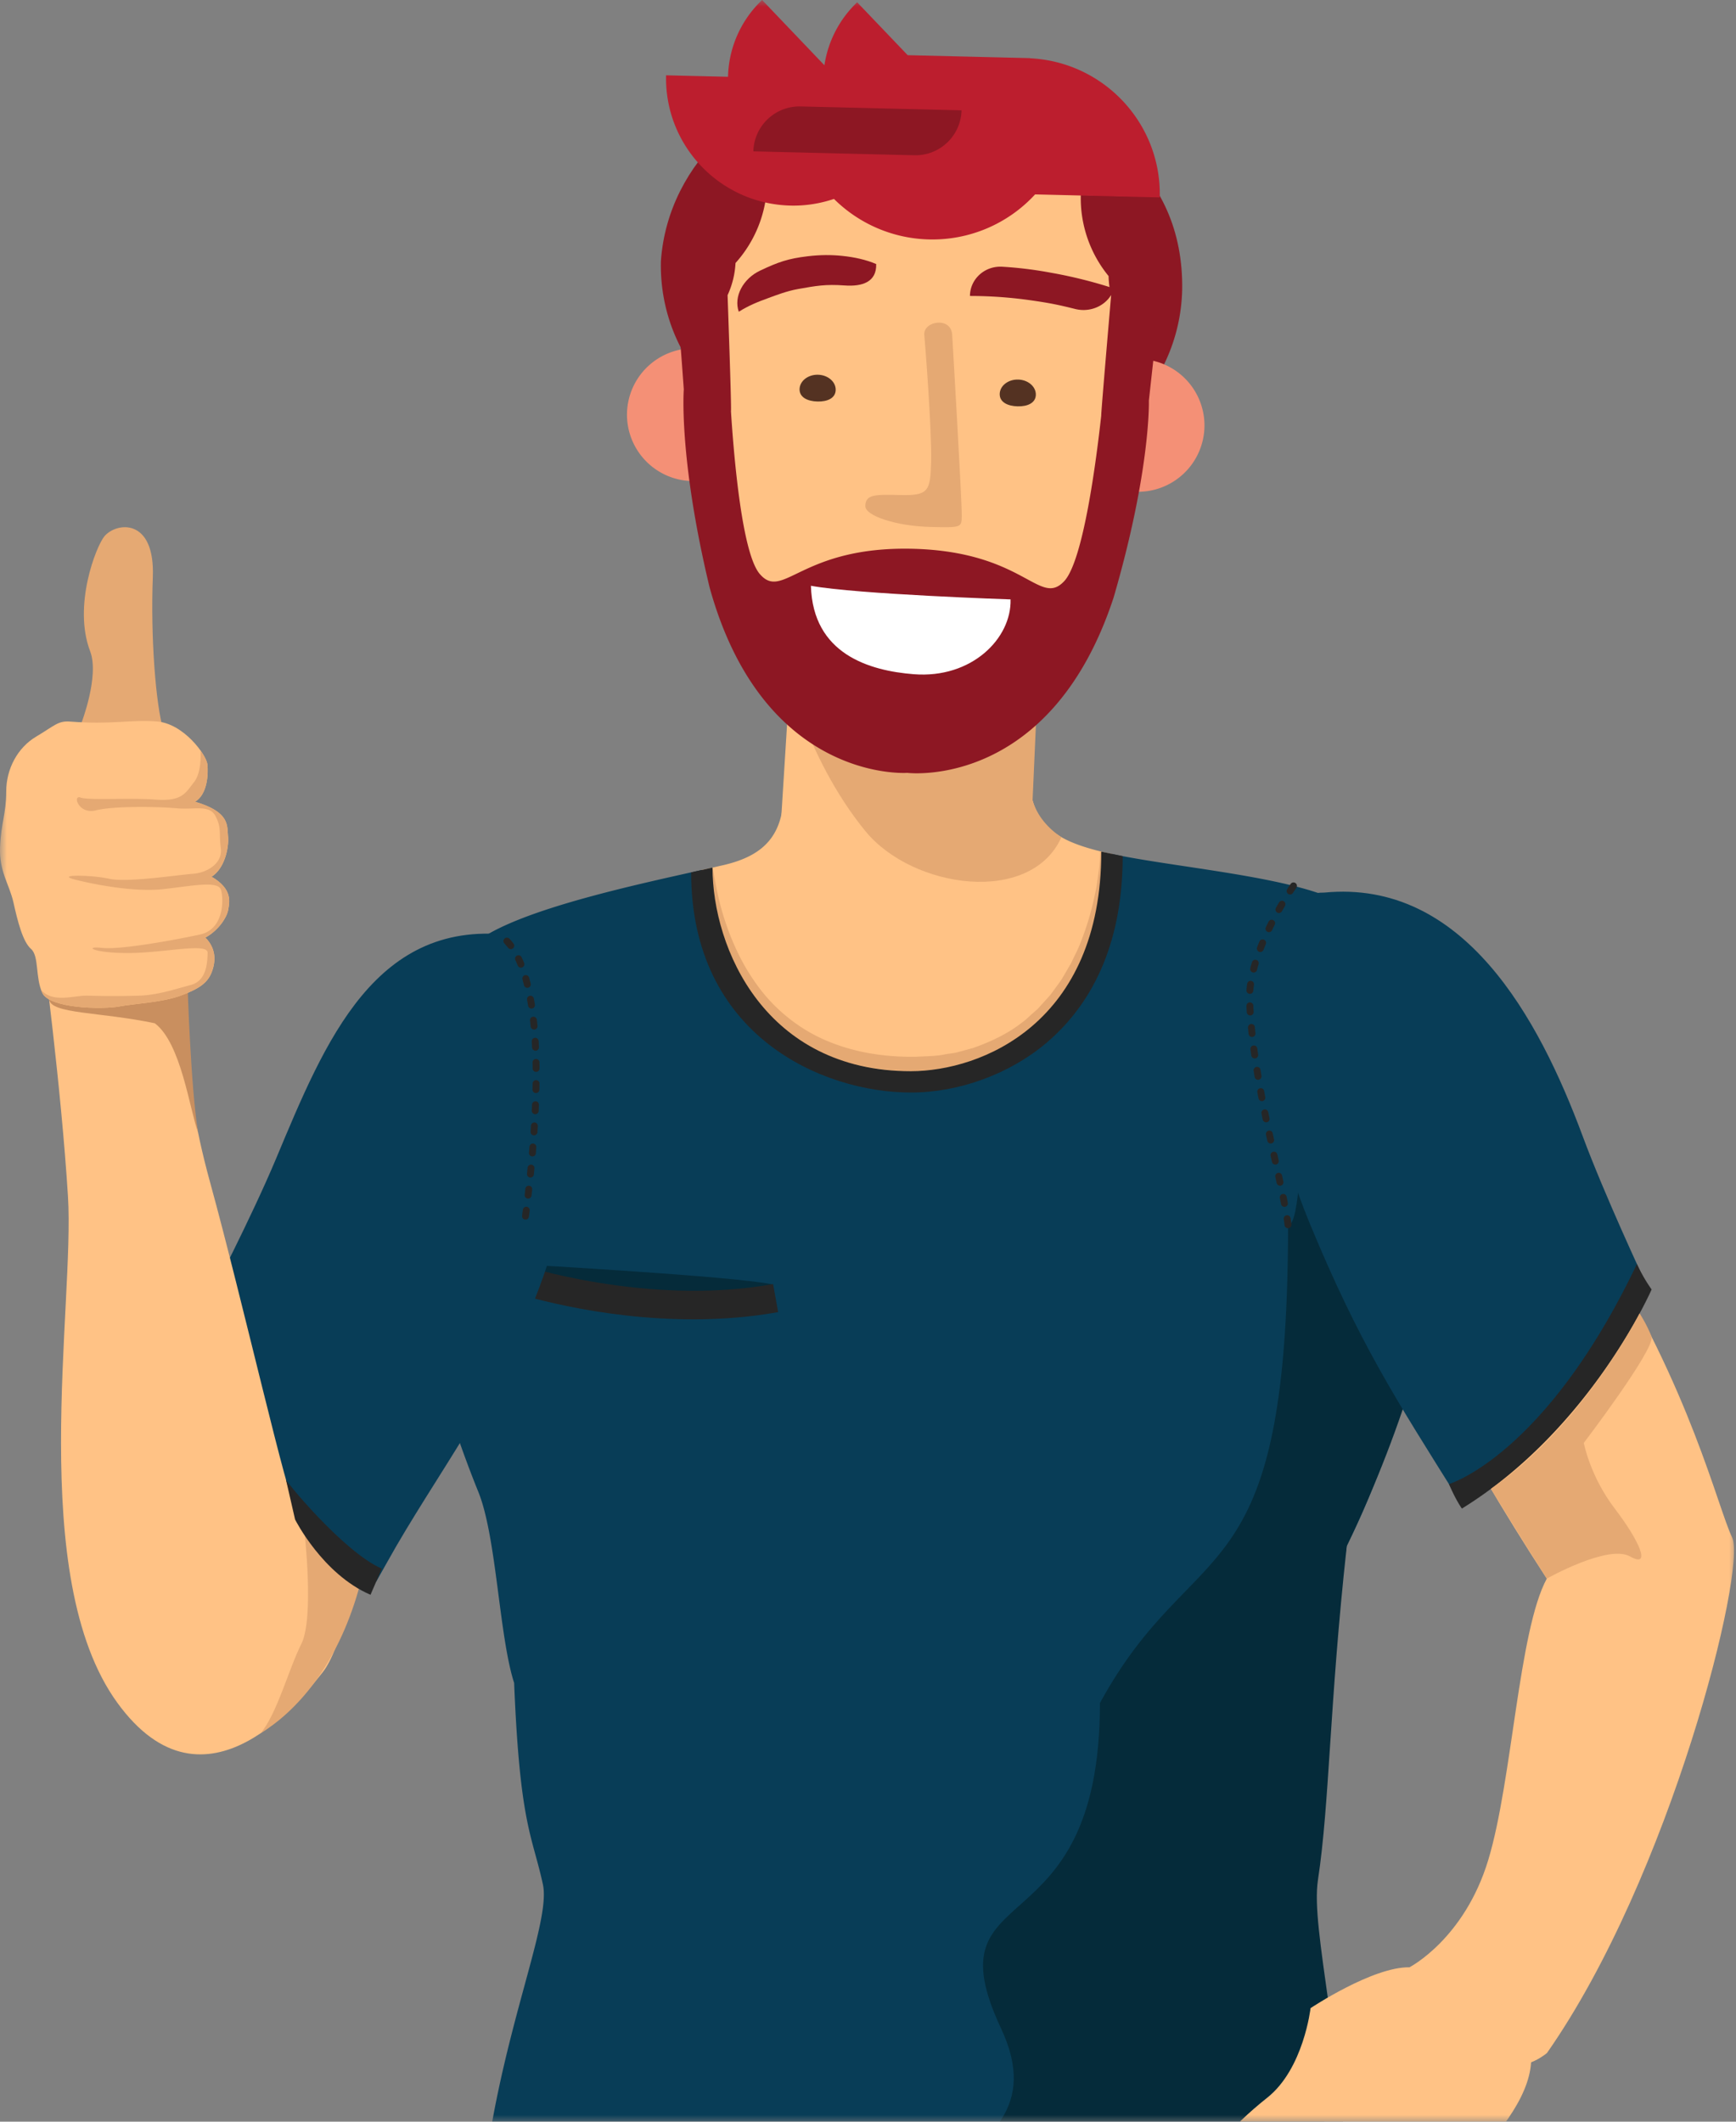
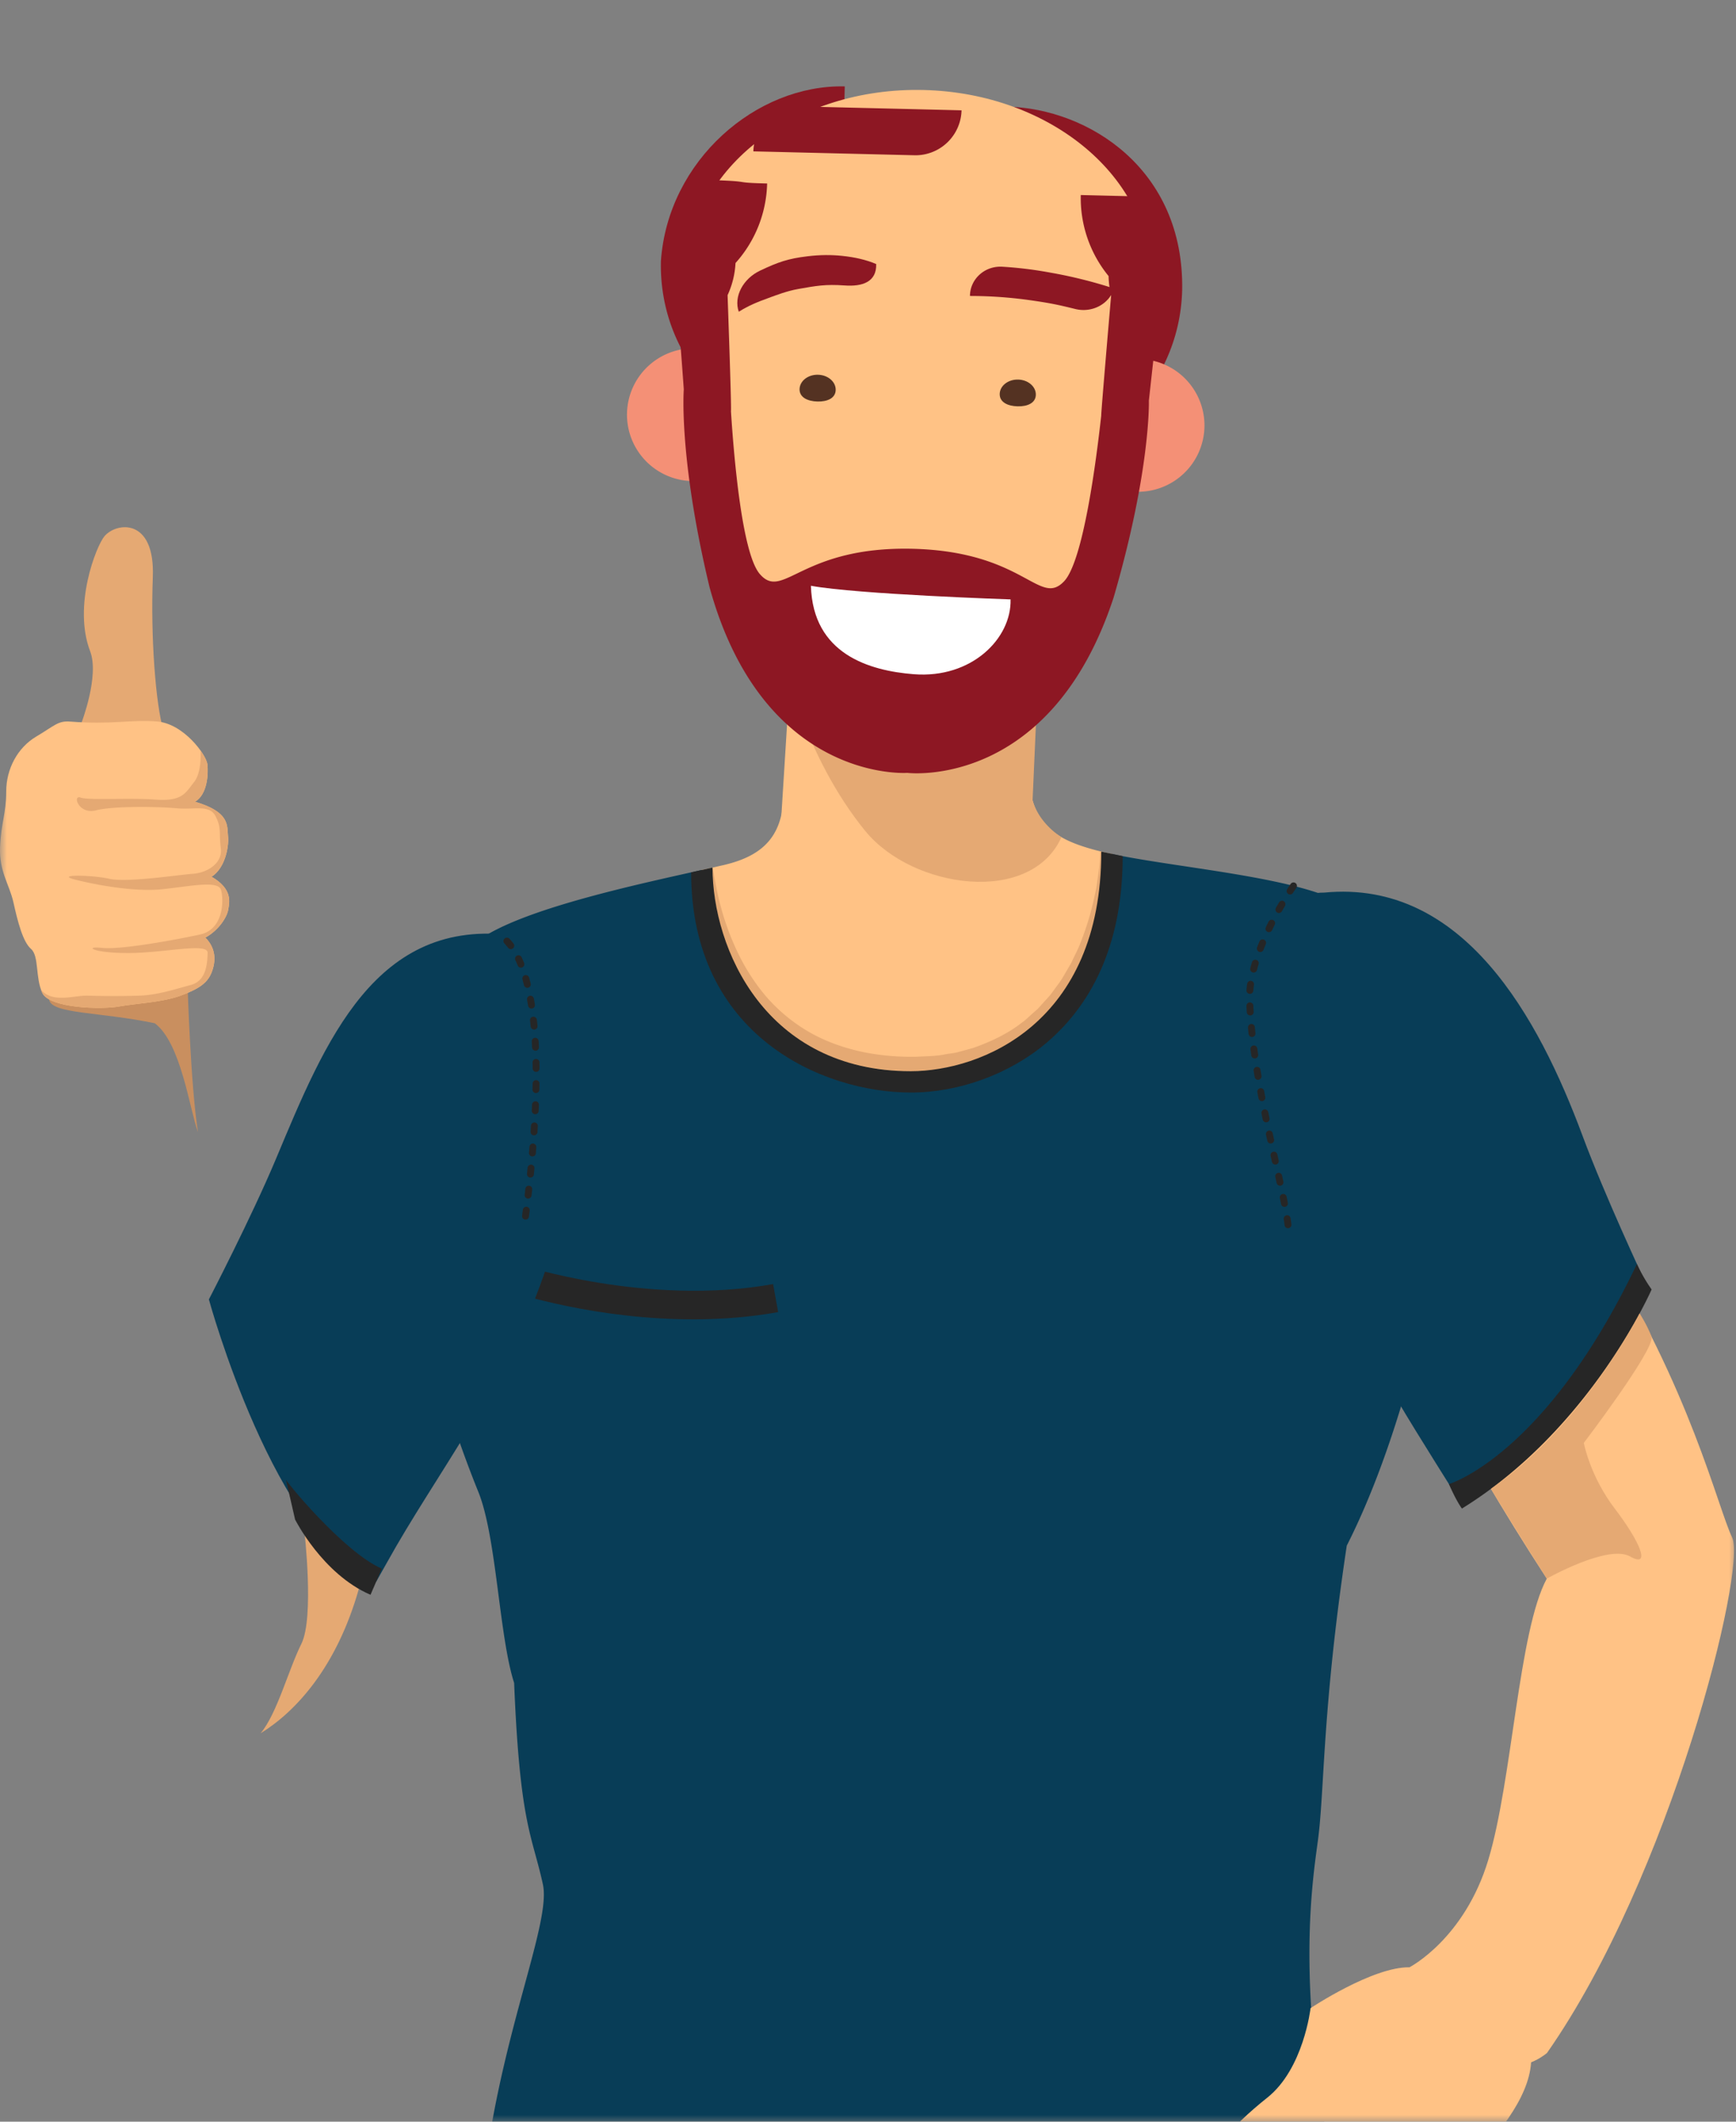
<svg xmlns="http://www.w3.org/2000/svg" xmlns:xlink="http://www.w3.org/1999/xlink" width="126" height="154" viewBox="0 0 126 154">
  <rect x="0" y="0" width="126" height="154" fill="#808080" stroke="none" />
  <defs>
    <path id="a" d="M0 0h126v154H0z" />
  </defs>
  <g fill="none" fill-rule="evenodd">
    <mask id="b" fill="#fff">
      <use xlink:href="#a" />
    </mask>
    <g mask="url(#b)">
      <path d="M66.471 78.514c8.243-.335 14.654-7.273 14.319-15.498-.014-.347-.044-.69-.08-1.03a23.59 23.59 0 01-1.208-.284c-2.858-.768-4.677-1.854-4.82-5.384l-17.815.72c.144 3.53-1.372 5.064-4.368 5.757-.47.108-.996.227-1.56.352a14.87 14.87 0 00.001 1.078c.335 8.224 7.288 14.622 15.531 14.289" fill="#FFC285" />
      <path d="M97.749 112.191c.104-.206.207-.416.31-.626 4.407-9.04 6.755-21.515 7.28-27.272.538-5.89-.51-18.936-7.755-18.644-.918-.537-2.21-.975-3.701-1.35-4.058-1.016-9.598-1.556-13.174-2.312.037.34.067.682.08 1.029.336 8.225-6.076 15.163-14.318 15.498-8.243.333-15.196-6.065-15.53-14.289a14.87 14.87 0 01-.002-1.078c-4.69 1.044-12.195 2.663-15.64 4.727-.175.105-.349.21-.501.318-7.246.293-7.232 13.38-6.217 19.209.699 4.012 3.306 13.934 6.144 20.902 1.32 3.287 1.496 10.457 2.591 13.85.42 10.325 1.306 11.03 2.087 14.619.78 3.589-5.294 15.32-4.679 30.441 14.385 7.61 48.935 1.321 63.408-3.809-4.407-17.157-2.96-26.202-2.474-29.842.486-3.64.299-9.451 2.09-21.37" fill="#083D57" />
      <path fill="#FFC285" d="M74.682 64.043l-18.143-2.057 1.053-16.87 17.746-1.436z" />
      <path d="M62.82 60.337c-4.442-5.42-5.955-12.473-5.955-12.473s18.721-4.002 18.385 3.34c-.13 2.824-.246 5.551-.305 6.887.296 1.088 1.165 2.086 2.096 2.672-2.222 4.966-10.794 3.751-14.22-.426" fill="#E5A973" />
-       <path d="M98.132 163.404c-.616-15.123-3.025-23.321-2.474-26.952.85-5.602.824-12.687 2.092-24.233 8.741-18.326 8.808-32.617 6.508-39.978-1.098-4.526-4.381-7.173-6.674-6.592-3.589-1.83-2.354 23.416-4.097 23.282 0 27.427-6.738 22.005-13.652 34.68 0 18.346-12.474 12.323-7.174 23.631 5.3 11.31-14.1 10.072-13.559 23.394 14.842-.531 29.456-3.838 39.03-7.232M37.746 91.768s15.43.853 18.277 1.451c-1.075 1.245-16.025 1.03-18.277-1.451" fill="#052B3A" />
      <path d="M50.524 95.763c-7.258.04-13.225-1.93-13.54-2.036l.661-1.96c.093.032 9.347 3.078 18.467 1.437l.367 2.034c-2.02.363-4.034.515-5.955.525" fill="#262626" />
      <path d="M52.004 64.456a19.263 19.263 0 001.676 4.957c.486.96 1.11 1.95 1.898 2.883a12.218 12.218 0 002.901 2.465c1.128.692 2.416 1.19 3.772 1.513 1.347.32 2.808.45 4.193.431.727-.043 1.485-.034 2.148-.176.34-.066.686-.08 1.021-.185l1.007-.275c1.304-.457 2.546-1.049 3.586-1.87.271-.19.496-.433.744-.642l.361-.323c.113-.115.217-.237.325-.355.212-.238.433-.466.632-.707l.547-.75c.19-.24.338-.504.488-.762l.443-.76c.238-.528.518-1.018.699-1.526.395-1.004.682-1.958.887-2.817.091-.433.187-.836.257-1.213l.148-1.045c.1-.63.12-1.499.12-1.499l.076.015s.018.394.023.644c.01.25.01.537-.018.857l-.066 1.065c-.04.387-.104.802-.161 1.25a17.29 17.29 0 01-.709 2.948c-.156.536-.416 1.062-.634 1.626-.13.273-.282.541-.427.82-.146.276-.29.56-.48.823-.67 1.11-1.602 2.141-2.687 3.062-1.104.909-2.427 1.613-3.842 2.107l-1.086.307c-.359.115-.75.14-1.125.213-.773.158-1.488.15-2.223.2-1.545.01-3.024-.14-4.483-.494a13.188 13.188 0 01-4.02-1.714 12.21 12.21 0 01-3.014-2.746 14.165 14.165 0 01-1.837-3.12c-.893-2.058-1.205-3.861-1.358-5.133-.075-.64-.07-1.56-.07-1.56s.044.234.288 1.486" fill="#E5A973" />
      <path d="M66.11 79.3c-6.41 0-15.947-4.128-15.947-15.98l1.553-.35c0 5.871 3.833 14.78 14.394 14.78 5.133 0 13.822-3.49 13.822-15.935l1.554.327c0 5.9-1.915 10.484-5.538 13.555-2.663 2.257-6.341 3.604-9.838 3.604" fill="#262626" />
      <path d="M37.383 67.912c-10.134-1.404-13.782 7.675-17.342 16.176-1.784 4.26-4.88 10.227-4.88 10.227s4.807 17.66 12.142 20.492c.258-.451.52-.919.788-1.401 3.497-6.31 8.477-12.577 11.367-20.828 4.04-11.536 4.716-24.444-2.075-24.666" fill="#083D57" />
      <path d="M93.883 64.3s-3.28 4.694-3.183 8.245c.166 5.981 2.467 13.445 2.787 16.386" stroke="#262626" stroke-width=".5" stroke-linecap="round" stroke-dasharray="0.449,1.121,0.449,1.121,0.449,1.121" />
      <path d="M72.377 43.667c0-1.106.633-.21-6.536-.21-6.062 0-5.725-.856-5.725.457 0 2.615 2.907 2.611 6.178 2.611 3.532 0 6.083-1.338 6.083-2.858m29.922 99.126s3.982-2.04 5.722-7.796c1.739-5.755 2.202-16.646 4.246-20.414-6.583-10.105-10.68-18.588-10.852-19.409-.172-.82 8.19-15.216 14.734-4.774 6.544 10.441 8.498 18.943 9.573 21.203 1.074 2.26-4.463 24.576-13.446 37.417-5.009 3.958-9.977-6.227-9.977-6.227" fill="#FFC285" />
      <path d="M102.299 142.793c-2.67-.042-7.178 2.966-7.178 2.966s-.5 4.411-3.152 6.507c-2.651 2.096-4.596 4.475-6.14 6.649-1.199 1.69-.67 4.55 1.87 1.983 3.072-3.104 6.818-6.46 6.818-6.46s-3.815 7.567-5.97 9.987c-2.153 2.42-1.404 5.176.953 3.314-.662 3.393.664 2.864 2.993.514 2.297-2.317 4.004-3.174 4.004-3.174s-1.956 3.511-1.908 4.07c.068.775 1.31 1.164 4.268-3.566 2.957-4.729 11.924-10.592 12.272-15.893.347-5.3-8.83-6.897-8.83-6.897" fill="#FFC285" />
      <path d="M96.11 64.788c10.105-.981 15.573 9.093 18.757 17.666 1.595 4.296 4.423 10.338 4.423 10.338s-6.041 13.529-13.428 16.04c-4.58-7.316-7.209-11.34-10.823-20.088-4.262-10.316-5.25-24.008 1.072-23.956" fill="#083D57" />
      <path d="M105.166 107.72s7.004-2.06 13.642-15.973a12.11 12.11 0 001.067 1.847s-4.4 10.116-13.768 15.903c-.47-.658-.941-1.776-.941-1.776" fill="#262626" />
      <path d="M119.002 95.338s-4.054 8.053-10.79 12.73c1.802 2.969 4.055 6.515 4.055 6.515s4.445-2.51 6.036-1.613c1.591.897.693-1.119-1.104-3.473-1.797-2.354-2.246-4.764-2.246-4.764s5.127-6.738 4.922-7.7c-.368-.96-.873-1.695-.873-1.695" fill="#E5A973" />
      <path d="M36.792 68.306c.395.412.833 1.087 1.208 2.195" stroke="#262626" stroke-width=".5" stroke-linecap="round" stroke-dasharray="0.439,1.098,0.439,1.098" />
      <path d="M38.163 71.025c.811 2.843 1.209 8.091-.088 17.779" stroke="#262626" stroke-width=".5" stroke-linecap="round" stroke-dasharray="0.439,1.098,0.439,1.098,0.439,1.098" />
-       <path d="M3.1 68.806s1.336 10.05 1.833 18.025c.493 7.917-3.025 27.635 3.573 36.748 6.425 8.876 13.575-.528 14.907-2.19 1.331-1.66 2.503-7.062 2.503-7.062s-3.78-2.63-4.501-5.066c-.406.176-3.83-14.953-6.162-23.427-2.33-8.474-1.714-12.79-1.373-18.596.342-5.806-10.78 1.568-10.78 1.568" fill="#FFC285" />
      <path d="M3.565 72.539c.125 1.069 3.684.894 7.67 1.734 1.91 1.429 2.527 6.267 3.135 7.899-.533-3.35-.755-10.615-.755-10.615s-10.175-.088-10.05.982" fill="#C98F5F" />
      <path d="M22.089 111.106s.733 6.307-.214 8.206c-.947 1.899-1.761 5.057-2.958 6.495 2.552-1.571 5.518-4.792 7.128-10.48-1.497-1.096-3.635-3.196-3.956-4.22" fill="#E5A973" />
      <path d="M26.892 115.755c-3.49-1.502-5.475-5.464-5.475-5.464l-.671-2.927c-.238-.126 4.16 5.286 6.966 6.493l-.82 1.898z" fill="#262626" />
      <path d="M5.909 52.478s1.318-3.416.635-5.203c-1.266-3.317.44-7.648 1.04-8.356.864-1.018 3.675-1.366 3.508 2.968-.167 4.335.205 9.24.77 11.122.566 1.882-5.633 2.414-5.953-.53" fill="#E5A973" />
      <path d="M5.096 52.375c3.068.237 4.342-.158 6.289-.009 1.947.15 3.593 2.426 3.668 3.118.075.692 0 2.186-.898 2.71 2.546.747 2.32 1.731 2.396 2.509.075.778-.225 2.327-1.198 2.934 1.572.906 1.294 1.877 1.209 2.4-.086.524-.685 1.49-1.658 2.016.823.824.749 1.794.449 2.542-.3.747-.898 1.179-2.246 1.673-1.348.493-3.22.561-4.492.79-1.273.226-5.016.124-5.54-.983s-.225-2.676-.824-3.198c-.599-.523-.973-2.017-1.272-3.362-.3-1.345-1.049-2.241-.974-4.034.075-1.793.443-2.391.446-4.034.003-1.644.827-3.181 2.174-3.981 1.348-.8 1.58-1.16 2.471-1.091" fill="#FFC285" />
      <path d="M6.369 72.268c.973.03 2.396.045 3.743 0 1.348-.046 2.62-.478 3.743-.777 1.123-.299 1.198-1.569 1.214-2.332.015-.763-3.16.016-5.78.016s-3.22-.522-1.872-.373c1.348.15 5.39-.598 7.112-.974 1.722-.374 1.722-2.537 1.511-3.238-.21-.7-2.185-.27-4.206-.052-2.021.219-4.791-.293-6.363-.687-1.573-.394 1.197-.353 2.47-.064 1.273.289 5.016-.29 6.064-.364 1.048-.075 2.171-.77 2.022-1.868-.15-1.097.074-1.419-.375-2.301-.449-.882-1.497-.463-2.845-.587-1.347-.123-4.567-.175-5.84.15-1.272.324-1.721-1.146-1.122-.928.599.219 3.518.006 5.465.15s2.171-.518 2.77-1.265c.598-.746.474-2.294.474-2.3.295.417.476.792.5 1.01.074.692 0 2.186-.899 2.71 2.546.747 2.32 1.731 2.396 2.509.075.778-.225 2.327-1.198 2.934 1.572.907 1.294 1.877 1.209 2.4-.086.524-.685 1.49-1.658 2.016.823.824.749 1.795.449 2.542-.3.747-.898 1.18-2.246 1.673-1.348.493-3.22.561-4.492.789-1.273.227-5.016.125-5.54-.982a2.623 2.623 0 01-.094-.229c.841.99 2.415.392 3.388.422" fill="#E5A973" />
      <path d="M75.182 28.657c-.015.593-.613 1.062-1.337 1.044-.725-.017-1.3-.513-1.285-1.108.014-.594.613-1.062 1.337-1.043.724.017 1.299.513 1.285 1.107" fill="#543222" />
      <path d="M61.314 6.272c-6.397-.154-12.842 5.357-13.345 12.687-.173 7.182 5.52 13.143 12.716 13.317l.629-26.004m11.774 1.467c5.94.143 12.87 4.56 12.715 13.314-.174 7.182-6.149 12.862-13.345 12.688l.63-26.002" fill="#8D1723" />
      <path d="M49.938 19.59c.179-7.434 7.838-13.28 17.106-13.057 9.268.224 16.634 6.432 16.455 13.866-.003.137-.014.272-.023.408.054 3.978-.073 35.713-17.661 35.29-9.251-.223-16.565-9.342-15.908-36.507h.031" fill="#FFC285" />
      <path d="M45.508 29.984a4.824 4.824 0 004.712 4.934c1.452.034.093-3.896.232-9.634a4.825 4.825 0 00-4.944 4.7m41.912 1.01a4.824 4.824 0 01-4.944 4.7c-1.452-.035.094-3.895.233-9.633a4.823 4.823 0 014.711 4.933" fill="#F49076" />
      <path d="M49.354 24.684c.001-.057.978-10.617 1.003-11.65 4.978.121 2.275.211 5.321.284a8.946 8.946 0 01-2.294 5.774 6.343 6.343 0 01-.576 2.333s.299 8.337.245 8.415c.214 3.364.806 10.319 2.088 11.817 1.703 1.99 2.966-2.01 11.082-1.825l.016.001h.015c8.116.206 9.184 4.26 10.982 2.356 1.397-1.482 2.34-8.826 2.692-12.028-.028-.067.719-8.725.719-8.725a6.328 6.328 0 01-.186-1.398 8.944 8.944 0 01-2.017-5.883c3.047.075.476.013 5.455.132-.045 1.849.047 9.499-.118 11.203l-.395 3.587s.151 4.991-2.562 14.302c-4.532 13.792-14.66 12.757-14.98 12.719-.32.023-10.483.52-14.344-13.472-2.26-9.432-1.87-14.363-1.87-14.363s-.256-3.586-.276-3.579" fill="#8D1723" />
-       <path d="M69.111 24.308s.718 12.168.694 13.168c-.02.807-.018.827-2.263.773-2.476-.06-4.755-.805-4.737-1.522.02-.848.686-.841 2.586-.795 2.005.048 2.139-.308 2.19-2.405.058-2.407-.454-8.815-.495-9.2-.109-1.025 1.952-1.38 2.025-.019" fill="#E5A973" />
      <path d="M55.758 21.636c.622-.225 1.343-.51 2.178-.66 1.28-.227 1.974-.357 3.358-.257 1.297.095 2.34-.253 2.3-1.554-.713-.305-1.537-.497-2.488-.595-.76-.077-1.561-.08-2.482.03-1.41.167-2.131.416-3.452 1.04-1.236.585-1.938 1.883-1.551 2.987.7-.441 1.36-.71 2.137-.99" fill="#8D1723" />
      <path d="M60.655 28.307c-.014.594-.599.854-1.323.836-.724-.016-1.313-.305-1.299-.9.015-.594.614-1.06 1.337-1.044.724.018 1.3.514 1.285 1.108m14.527.35c-.015.593-.599.854-1.323.836-.725-.016-1.314-.305-1.3-.9.015-.594.614-1.062 1.338-1.043.724.017 1.299.513 1.285 1.107" fill="#543222" />
      <path d="M72.624 21.562a31.45 31.45 0 012.208.238c1.295.185 1.939.311 3.21.628 1.19.297 2.444-.324 2.823-1.484a32.44 32.44 0 00-2.287-.658 33.17 33.17 0 00-2.322-.494 28.303 28.303 0 00-3.473-.43c-1.31-.095-2.38.902-2.382 2.12a31.4 31.4 0 012.223.08" fill="#8D1723" />
-       <path d="M52.84 5.574A7.929 7.929 0 0155.315 0l4.522 4.738A7.917 7.917 0 0162.214.167l3.666 3.838 8.635.208h.005l.233.006v.01c5.353.257 9.553 4.722 9.423 10.099l-9.047-.218a10.128 10.128 0 01-7.703 3.269 10.125 10.125 0 01-6.895-2.94c-.99.332-2.051.51-3.156.483-5.11-.123-9.153-4.357-9.03-9.456l4.496.108" fill="#BC1E2E" />
      <path d="M66.36 11.27a3.348 3.348 0 003.429-3.262c-1.076-.027-11.679-.282-11.679-.282a3.347 3.347 0 00-3.43 3.261l11.68.282" fill="#8D1723" />
      <path d="M73.347 43.507s-11.097-.368-14.49-.989c.14 4.971 4.261 6.167 7.466 6.419 4.21.331 7.103-2.609 7.024-5.43" fill="#FFF" />
    </g>
  </g>
</svg>